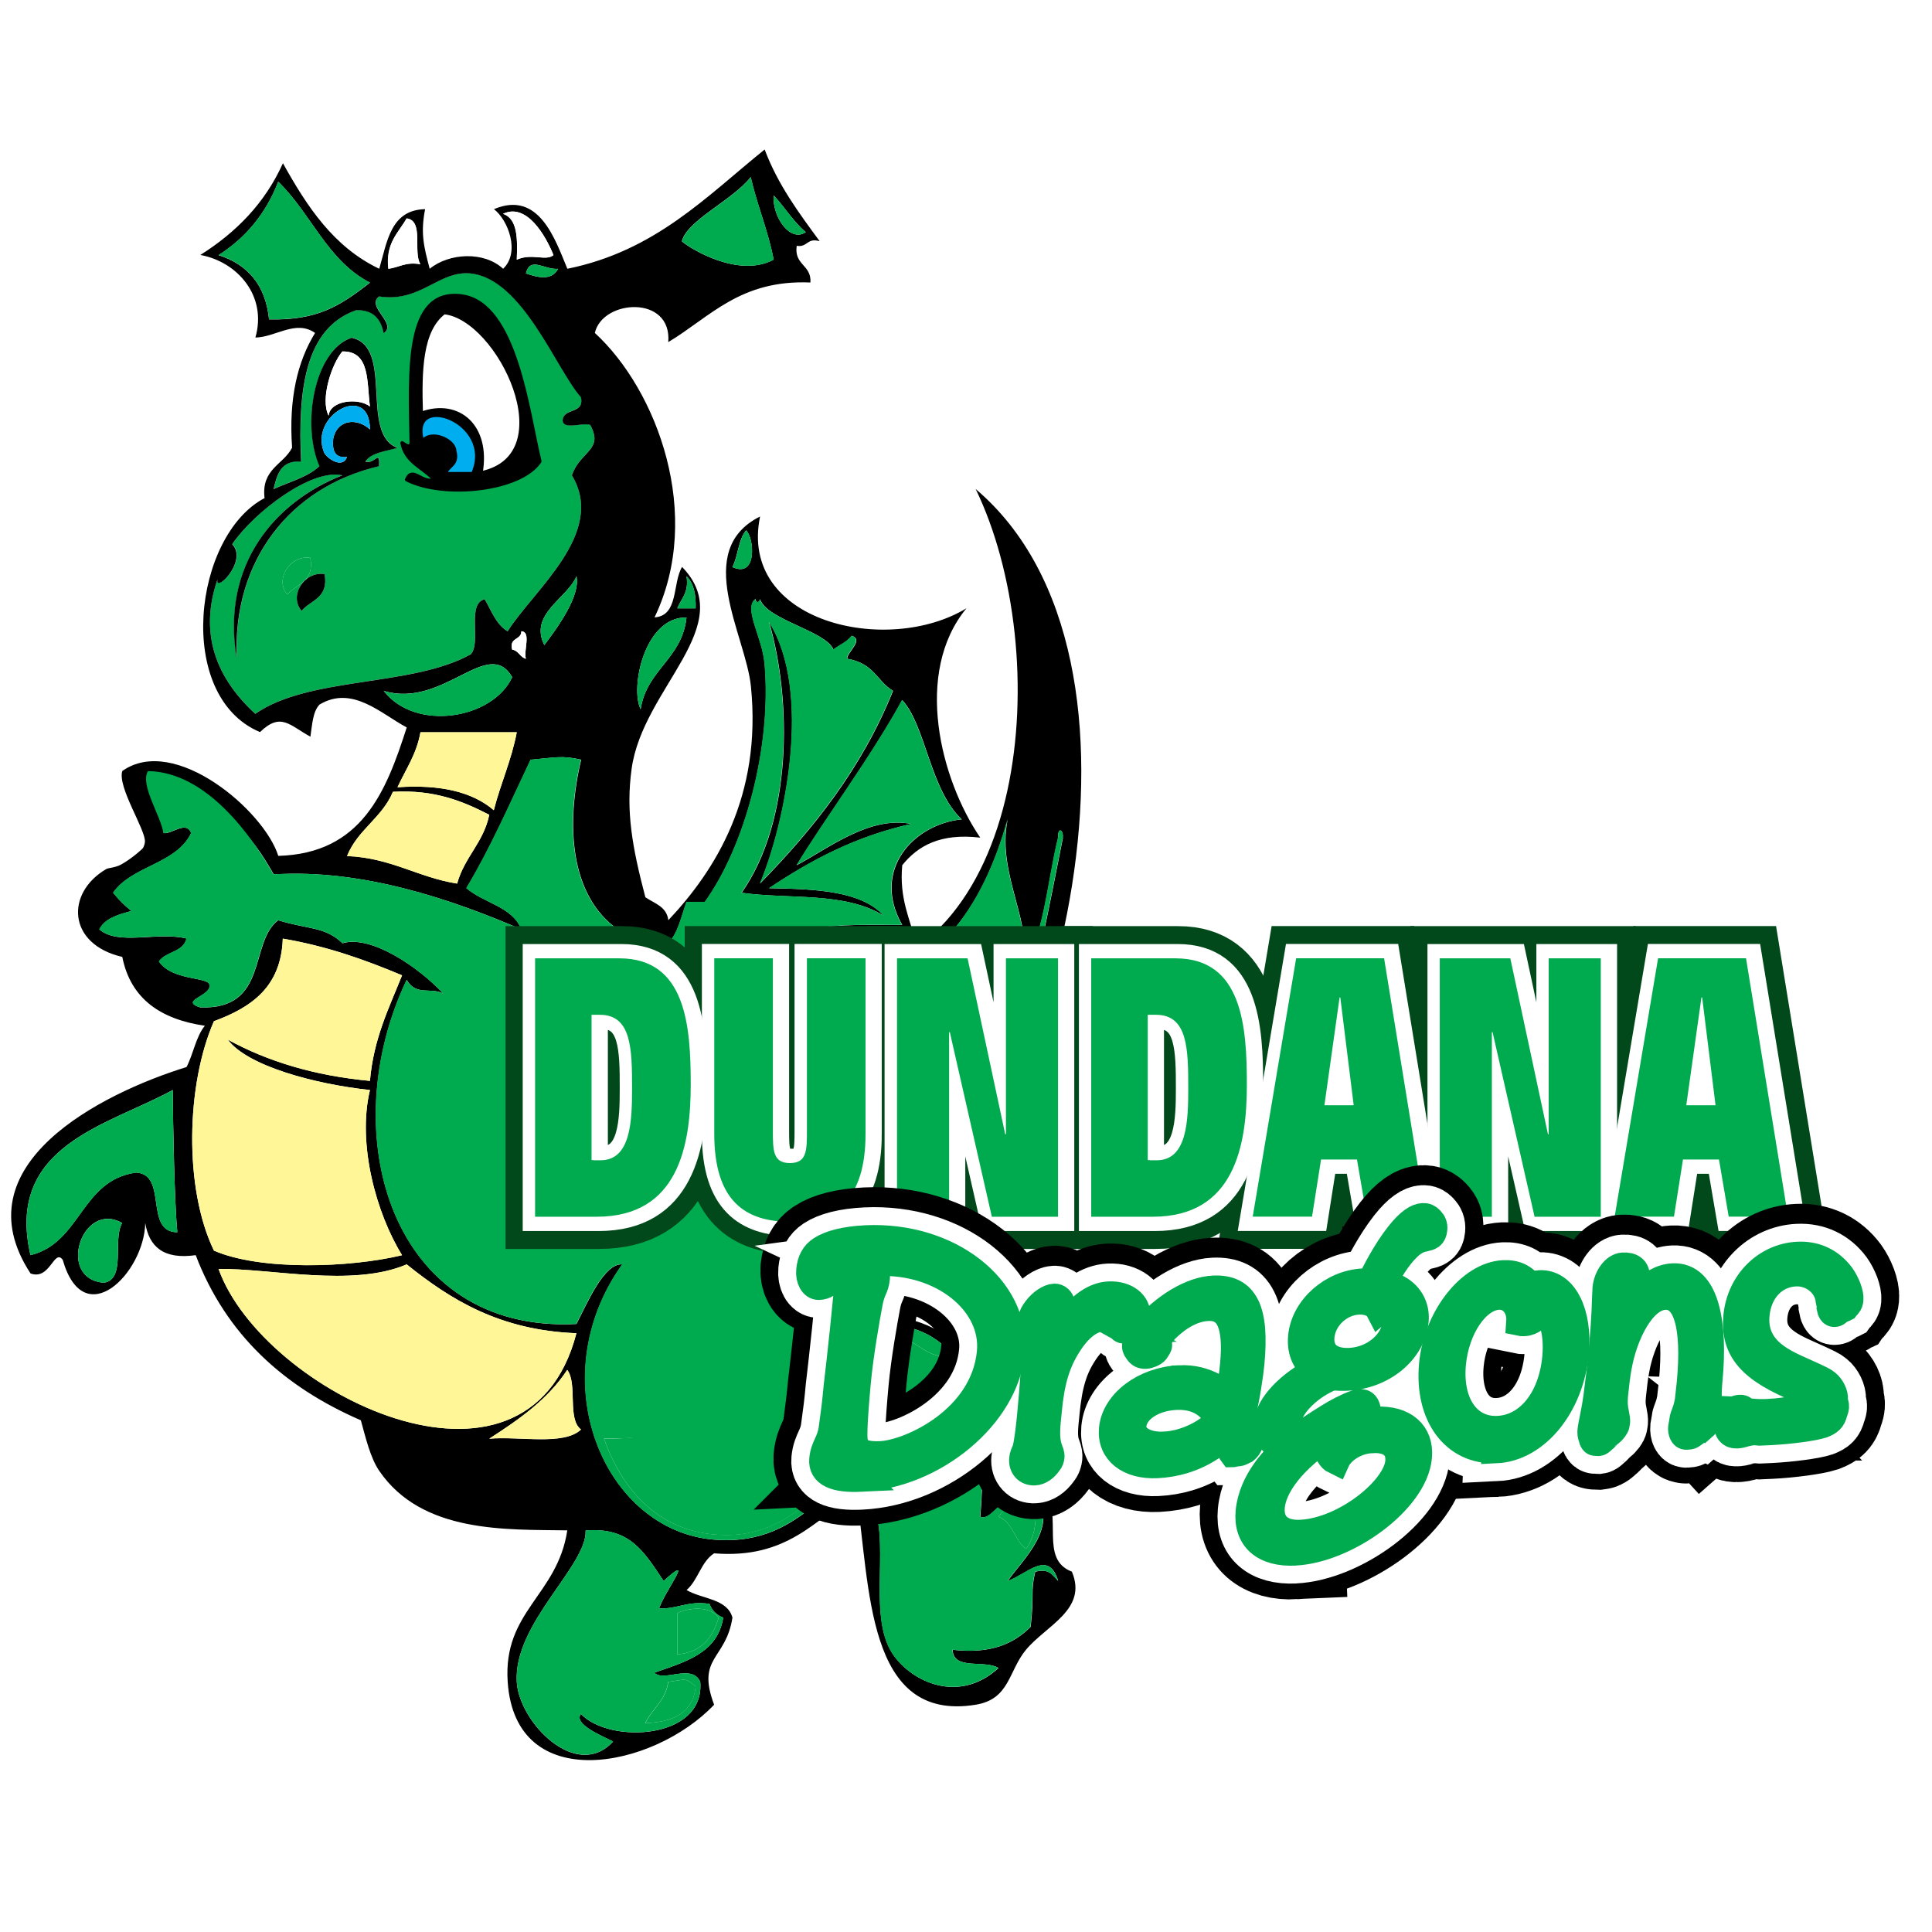
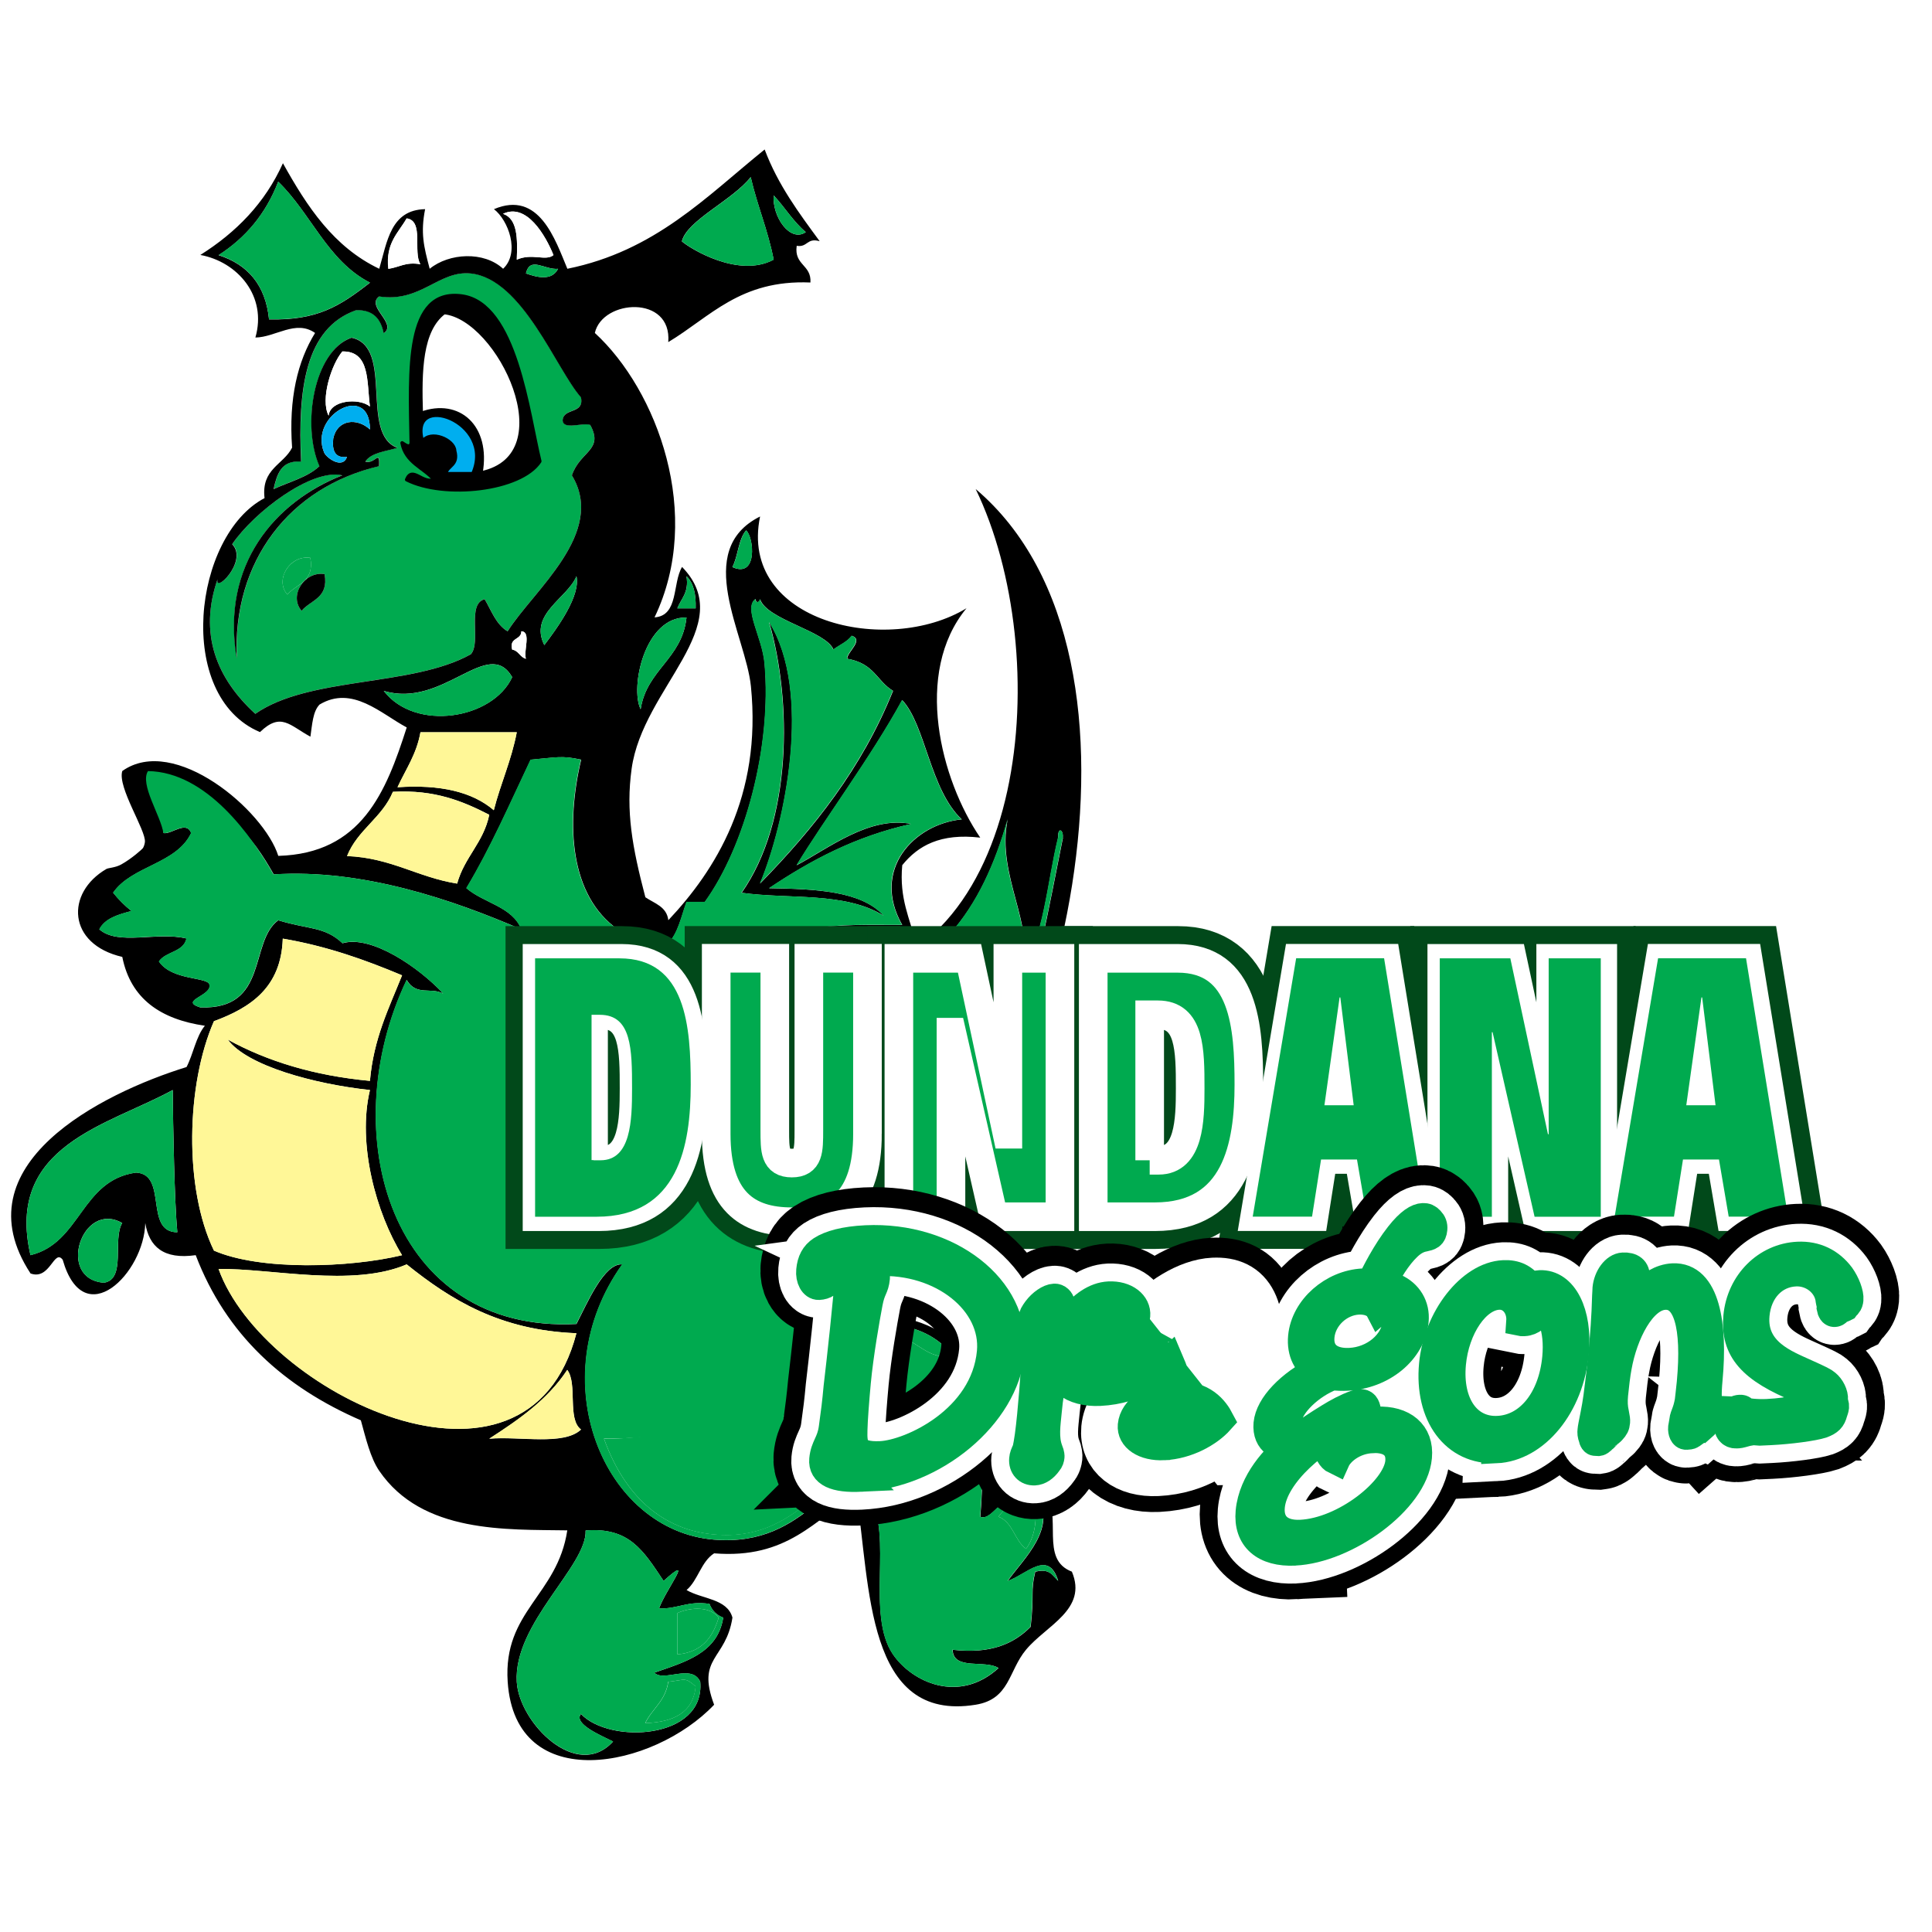
<svg xmlns="http://www.w3.org/2000/svg" id="Layer_1" data-name="Layer 1" viewBox="0 0 270 270">
  <defs>
    <style>
      .cls-1 {
        filter: url(#drop-shadow-1);
      }

      .cls-2 {
        fill: #fff797;
      }

      .cls-3 {
        stroke: #01491a;
      }

      .cls-3, .cls-4, .cls-5, .cls-6, .cls-7 {
        fill: #00aa4f;
      }

      .cls-3, .cls-6 {
        stroke-width: 9px;
      }

      .cls-8 {
        fill: #00aeef;
      }

      .cls-9 {
        fill: #fff;
      }

      .cls-10 {
        stroke-linecap: round;
        stroke-linejoin: round;
        stroke-width: .5px;
      }

      .cls-10, .cls-11 {
        fill: none;
        stroke: #000;
      }

      .cls-5, .cls-6 {
        stroke: #fff;
      }

      .cls-5, .cls-7 {
        stroke-width: 4px;
      }

      .cls-7 {
        stroke: #00aa4f;
      }

      .cls-11 {
        stroke-width: 14px;
      }
    </style>
    <filter id="drop-shadow-1" x="102" y="159" width="167" height="68" filterUnits="userSpaceOnUse">
      <feOffset dx="-3" dy="-3" />
      <feGaussianBlur result="blur" stdDeviation="1" />
      <feFlood flood-color="#1a171b" flood-opacity=".42" />
      <feComposite in2="blur" operator="in" />
      <feComposite in="SourceGraphic" />
    </filter>
  </defs>
  <g>
    <g>
      <path class="cls-4" d="M82.48,59.37c1.94,3.55-1.42,3.66-2.56,7.05,4.87,8.03-5.33,16.03-8.98,21.8-1.61-.95-2.25-2.88-3.21-4.49-2.54.67-.45,5.97-1.92,7.69-8.22,4.6-22.58,3.06-30.13,8.33-5.32-4.88-8.03-11.12-5.2-19.03-.79,2.58,4.33-2.26,1.99-4.69,3.05-4.48,11.11-10.62,15.39-9.62-9.37,3.69-17.02,12.45-14.75,25.65-.65-13.78,7.52-24.03,19.88-26.93.12-2.46-.53-.23-1.92-.64.85-1.28,2.85-1.42,4.49-1.92-5.31-1.96-.43-14.1-6.41-15.39-5.32,1.84-6.98,12.33-4.49,17.95-1.65,1.56-4.23,2.18-6.41,3.21.48-2.08,1.06-4.07,3.85-3.85-.48-10.1.58-18.66,7.69-21.16,2.42-.07,3.45,1.26,3.85,3.21,1.97-1.34-2.55-3.72-.64-5.13,5.84.89,8.36-3.68,12.82-3.21,7.24.77,11.95,13.44,15.39,17.31.48,2.4-2.45,1.4-2.56,3.21.08,1.42,2.72.28,3.85.64ZM75.43,64.47c-1.65-6.68-3.31-22.06-10.9-23.08-7.89-1.07-7.23,10.32-7.05,20.52-.13.77-.71.39-1.28,0,.49,2.72,2.99,3.42,4.49,5.13-1.64.69-3.05-1.95-3.85,0,5.24,2.64,15.96,1.48,18.59-2.56ZM42.15,85.36c1.26-1.52,3.81-1.74,3.21-5.13-2.82-.45-5.04,3.05-3.21,5.13ZM40.16,83.09c1.26-1.52,3.81-1.74,3.21-5.13-2.82-.45-5.04,3.05-3.21,5.13Z" />
      <path d="M45.36,80.23c.61,3.38-1.95,3.61-3.21,5.13-1.83-2.08.38-5.57,3.21-5.13Z" />
      <path d="M30.48,80.73c-2.83,7.91-.12,14.15,5.2,19.03,7.55-5.27,21.91-3.73,30.13-8.33,1.48-1.73-.62-7.03,1.92-7.69.95,1.61,1.59,3.53,3.21,4.49,3.64-5.77,13.85-13.77,8.98-21.8,1.14-3.39,4.51-3.5,2.56-7.05-1.13-.36-3.77.77-3.85-.64.12-1.81,3.05-.8,2.56-3.21-3.44-3.87-8.15-16.54-15.39-17.31-4.46-.47-6.98,4.1-12.82,3.21-1.91,1.41,2.61,3.79.64,5.13-.4-1.95-1.42-3.28-3.85-3.21-7.11,2.5-8.17,11.06-7.69,21.16-2.79-.22-3.37,1.76-3.85,3.85,2.18-1.02,4.76-1.65,6.41-3.21-2.49-5.62-.84-16.11,4.49-17.95,5.98,1.28,1.1,13.43,6.41,15.39-1.64.5-3.63.64-4.49,1.92,1.4.41,2.04-1.82,1.92.64-12.36,2.89-20.53,13.14-19.88,26.93-2.27-13.2,5.38-21.96,14.75-25.65-4.27-1.01-12.34,5.14-15.39,9.62,2.33,2.43-2.79,7.28-1.99,4.69ZM149.8,219.65c2.22,5.28-3.57,7.49-6.41,10.9-2.47,2.96-2.25,6.92-7.05,7.69-15.35,2.48-14.68-16.5-16.67-29.49-5.77,3.63-9.64,9.16-19.87,8.33-1.83,1.17-2.24,3.75-3.85,5.13,2.14,1.28,5.67,1.17,6.41,3.85-.91,5.93-5.08,5.48-2.56,12.18-8.45,8.9-27.79,12.81-28.85-3.21-.66-9.89,6.95-12.05,8.33-21.16-8.49-.14-20.28.47-26.29-8.33-1.23-1.8-1.88-4.59-2.56-7.05-10.73-4.66-18.83-11.94-23.08-23.08-4.49.64-6.51-1.18-7.05-4.49-.15,6.99-8.57,15.49-11.54,5.13-1.22-1.59-1.75,2.91-4.49,1.92-9.98-15.19,9.91-25.17,21.8-28.85.95-1.83,1.31-4.25,2.56-5.77-6.15-.9-10.37-3.74-11.54-9.62-7.69-1.78-7.95-8.96-2.22-12.29.27-.16,1.25-.17,2.07-.63,1.47-.81,2.99-2.19,3.04-2.29.15-.28.24-.56.27-.85.17-1.63-3.87-7.66-3.16-9.92,7.28-5.18,19.83,5.54,21.8,11.86,11.64-.33,15.05-8.89,17.95-17.95-3.59-1.91-7.6-5.94-12.18-3.2-.95.97-1.03,2.81-1.28,4.49-2.92-1.58-4.11-3.47-7.05-.64-11.95-5.04-9.3-27.48.64-32.7-.48-4.11,2.63-4.64,3.85-7.05-.49-6.9.77-12.06,3.21-16.03-2.69-1.9-5.54.61-8.34.64,1.67-5.78-2.48-10.58-7.69-11.54,4.98-3.14,9.02-7.22,11.54-12.82,3.36,6.05,7.09,11.72,13.46,14.75,1.11-3.8,1.6-8.23,6.41-8.33-.65,3.32-.2,5.18.64,8.33,2.72-2.21,7.58-2.48,10.26,0,2.41-2.28.72-6.8-1.28-8.33,6.32-2.68,8.56,4.27,10.26,8.33,12.26-2.48,19.41-10.08,27.57-16.67,1.87,4.97,4.8,8.88,7.69,12.82-1.81-.53-1.66.9-3.21.64-.39,2.74,2.08,2.62,1.92,5.13-9.82-.42-14,4.81-19.87,8.33.54-6.63-9.2-5.99-10.26-1.28,8.7,7.98,15.23,25.42,8.34,39.75,3.4-.23,2.48-4.78,3.85-7.05,7.99,8.24-5.49,16.85-7.05,28.21-.82,5.92.07,10.9,1.92,17.95,1.26.87,2.98,1.29,3.21,3.21,6.53-6.92,13.1-17.27,11.54-32.7-.72-7.13-8.2-18.98,1.28-23.72-3.05,14.83,17.85,19.53,28.85,12.82-7.45,9.04-3.61,23.97,1.92,32.06-5.57-.65-8.7,1.13-10.9,3.85-.44,4.72,1.09,7.46,1.92,10.9-5.63-1.75-15.22-2.13-19.23,1.28,1.79,1.63,5.04,1.8,6.41,3.85,28.89-1.83,32.27-45.7,21.16-68.6,28.02,23.75,11.34,88.29-10.26,106.43.27,4.11-1.64,6.06-2.56,8.98,12.3,1.17,16.62,10.3,15.39,25,2.25-.31,4.18-.95,7.05-.64,2.63,3.87-.77,9.79,3.85,11.54ZM148.52,117.07c.14-1.09-.72-1.59-.64,0-1.55,6.36-1.96,13.86-5.13,18.59,2.08-6.14-3.57-13.31-1.92-21.16-3.53,12.5-10.01,22.05-23.72,24.36,1.98,2.31,5.16,6.8,3.21,10.9-1.47-8-5.96-16.63-14.11-14.1,2.39,2.32,6.91,5.9,5.13,10.26-1.7-3.43-2.34-7.92-6.41-8.98-.55,1.58.16,4.43-1.92,4.49.98-5.25-3.04-5.51-4.49-8.33,3.22-.22,3.14,2.84,5.77,3.21,3.03-7.84,13.39-7.01,21.8-7.05-4.37-7.68,1.63-14.09,8.33-14.75-4.44-4.11-5.07-13.22-8.33-16.67-4.3,7.88-10.96,16.81-14.75,23.08,4.48-2.37,10.17-6.92,16.03-5.77-7.87,1.75-14.11,5.12-19.88,8.98,6.52.11,12.89.37,16.03,3.85-5.42-3.38-13.21-2.27-19.87-3.21,7.07-10.05,7.04-26.75,3.85-37.83,6.09,9.73,2.22,28.18-1.28,36.54,7.5-7.68,14.24-16.11,18.59-26.93-2.35-1.43-2.57-3.81-6.41-4.49,0-.96,2.38-2.62.64-3.21-.63.86-1.71,1.28-2.56,1.92-1.1-2.62-9.34-4.15-10.26-7.05,0,.36-.52.73-.64,0-1.7,1.31.95,5.31,1.28,8.98,1.05,11.71-2.79,25.65-8.34,33.34h-2.56c-.75,2.03-1.18,4.38-2.56,5.77-.64-2.35-4.9-1.09-7.05-1.92-6.73-4.75-7.28-14.66-5.13-23.72-2.72-.61-3.42-.31-7.05,0-2.88,6.09-5.61,12.34-8.98,17.95,2.4,2.09,6.42,2.56,7.69,5.77-9.59-4.14-22.22-8.49-34.62-7.69-3.03-5.31-6.53-10.14-14.75-10.26-1.18,1.85-1.04,2-.64,4.49,1.12.18,3.2-1.81,3.85,0-2.07,4.35-8.28,4.54-10.9,8.33.76.95,1.61,1.81,2.56,2.56-1.86.49-3.69,1.01-4.49,2.56,2.65,2.32,8.06.28,12.18,1.28-.42,1.93-2.91,1.79-3.85,3.21,1.81,2.68,6.75,2.14,7.05,3.21.45,1.59-4.34,2.24-1.28,3.21,9.63.34,6.78-9.14,10.9-12.18,4.18,1.3,6.47.84,8.98,3.21,4.03-1.19,10.67,3.37,14.1,7.05-1.73-.96-3.79.38-5.13-1.92-10.26,21.54-2.16,49.41,23.72,48.08,1.54-2.96,3.87-8.51,6.41-8.33-11.43,16-2.62,37.2,12.82,38.47,13.45,1.09,15.94-10.76,24.36-9.62-.4,1.74-2.68,1.59-2.56,3.85,3.2,5.18-.58,16.25,3.21,21.8,2.63,3.85,9.18,6.98,14.75,1.92-1.78-1.21-6.36.37-6.41-2.56,5.33.62,8.56-.85,10.9-3.21.53-4.78-.04-4.83.64-7.69,2.05-.54,2.43.56,3.21,1.28-1.37-4.49-4.43-.89-7.05,0,2.15-3.06,7.23-7.56,3.85-12.18-4.35-1.13-5.83,3.98-7.69,3.21,1.05-12.82-.29-27.02-14.1-26.93-3.01,5.33-6.78,9.89-12.18,12.82,9.99-8.1,16.19-22.21,14.11-40.39.96,3.53,1.45,7.52,2.56,10.9,13.78-10.37,17.13-31.17,21.16-51.29ZM127.36,172.21c.73-1.41,2.15-2.13,2.56-3.85-1.73.03-4.31,2.48-2.56,3.85ZM108.12,27.31c-.21,3.01,2.32,6.63,4.49,5.13-1.75-1.46-2.93-3.48-4.49-5.13ZM108.12,36.29c-.79-4.12-2.29-7.54-3.21-11.54-2.54,3.24-8.91,6.04-9.62,8.98,1.2,1.04,7.93,5.18,12.82,2.56ZM102.35,79.25c3.58,1.62,3.01-4.2,1.92-5.13-1.1,1.26-1.11,3.59-1.92,5.13ZM101.07,226.07c-.93-.36-1.57-1-1.92-1.92-3.04-.47-4.41.72-7.05.64.98-2.72,5.11-7.89.64-3.85-2.88-4.33-4.83-7.52-10.9-7.05.22,4.93-10.1,12.97-9.62,21.16.33,5.71,8.38,13.91,13.46,8.33-1.58-.79-5.61-2.47-4.49-3.85,4.01,4.24,17.37,3.58,16.67-4.49-1.16-2.6-5.12.09-6.41-1.28,4.27-1.5,8.84-2.7,9.62-7.69ZM97.22,85.02c.06-1.99-.29-3.55-1.28-4.49.37,2.3-.75,3.1-1.28,4.49h2.56ZM95.94,86.3c-5.86-.13-7.91,9.8-6.41,12.82.85-5.56,5.8-7.03,6.41-12.82ZM76.07,90.15c1.85-2.44,5.08-6.88,4.49-9.62-1.23,3.05-6.68,5.28-4.49,9.62ZM81.2,199.78c-1.96-1.47-.45-6.38-1.92-8.33-2.71,4.13-6.74,6.94-10.9,9.62,4.33-.37,10.39.99,12.82-1.28ZM77.99,37.57c-1.91.17-3.9-1.8-4.49.64,1.64.59,3.63,1.04,4.49-.64ZM72.22,36.29c2.15-.96,4.04.26,5.13-.64-1.11-2.75-3.76-7.34-7.05-5.77,2.07.71,2.03,3.53,1.92,6.41ZM73.5,92.07c-.37-1.13.77-3.77-.64-3.85,0,1.27-1.75.82-1.28,2.56.92.15,1.08,1.06,1.92,1.28ZM72.22,102.33h-13.46c-.54,3.09-2.07,5.2-3.21,7.69,5.97-.42,10.47.64,13.46,3.21.95-3.75,2.46-6.95,3.21-10.9ZM71.58,94.63c-3.37-5.8-9.64,4.46-17.95,1.92,4.39,5.73,15.23,3.98,17.95-1.92ZM80.56,186.32c-10.7-.41-17.56-4.67-23.72-9.62-7.58,3.25-19.1.53-26.29.64,6.15,17.2,43.12,35.52,50.01,8.98ZM63.89,123.48c1.01-3.7,3.69-5.72,4.49-9.62-3.68-1.88-7.59-3.53-13.46-3.21-1.5,3.62-4.95,5.31-6.41,8.98,6.16.25,9.86,2.97,15.39,3.85ZM58.76,36.93c-1.08-1.7.53-6.08-1.92-6.41-1.17,2.04-2.97,3.44-2.56,7.05,1.51-.2,2.4-1.01,4.49-.64ZM51.7,151.05c.51-5.9,2.65-10.17,4.49-14.75-5.12-2.15-10.46-4.07-16.67-5.13-.23,6.82-4.47,9.64-9.62,11.54-3.87,8.81-4.23,23.32,0,32.06,6.46,2.82,18.98,2.41,26.29.64-3.61-5.84-6.29-15.55-4.49-23.08-7.72-.83-17.15-3.37-19.87-7.05,5.52,3.03,12.06,5.04,19.87,5.77ZM51.7,60.01c0-6.67-8.57-2.04-6.41,3.21.24.7,2.56,2.44,3.2.64-1.69.2-2.1-.89-1.92-2.56.55-2.69,3.33-2.95,5.13-1.28ZM45.93,58.09c.17-2.14,4.19-2.55,5.77-1.28-.45-3.39.06-7.76-3.85-7.69-1.5,1.73-3.13,6.68-1.92,8.98ZM51.7,39.5c-5.94-3.04-8.25-9.71-12.82-14.1-1.72,4.48-4.56,7.84-8.33,10.26,4.03,1.3,6.56,4.12,7.05,8.98,6.71.14,9.82-1.79,14.1-5.13ZM24.78,172.21c-.4-4.25-.6-14.91-.64-19.88-8.99,4.94-23.44,7.7-19.88,23.08,7.05-1.71,7.04-10.48,14.75-11.54,4.49.21,1.09,8.32,5.77,8.34ZM14.52,179.26c3.16-.47,1.17-6.1,2.56-8.34-5.64-3.22-9.24,7.84-2.56,8.34Z" />
      <path class="cls-4" d="M147.88,117.07c-.08-1.59.78-1.09.64,0-4.03,20.12-7.37,40.93-21.16,51.29-1.11-3.37-1.6-7.37-2.56-10.9,2.08,18.18-4.11,32.29-14.11,40.39,5.4-2.93,9.17-7.5,12.18-12.82,13.82-.1,15.16,14.1,14.1,26.93,1.86.77,3.34-4.34,7.69-3.21,3.38,4.62-1.7,9.12-3.85,12.18,2.62-.89,5.68-4.49,7.05,0-.78-.72-1.16-1.82-3.21-1.28-.68,2.87-.11,2.91-.64,7.69-2.34,2.36-5.57,3.83-10.9,3.21.05,2.94,4.63,1.35,6.41,2.56-5.57,5.06-12.12,1.92-14.75-1.92-3.78-5.55,0-16.62-3.21-21.8-.12-2.25,2.16-2.11,2.56-3.85-8.42-1.14-10.91,10.71-24.36,9.62-15.44-1.26-24.26-22.47-12.82-38.47-2.54-.18-4.87,5.38-6.41,8.33-25.89,1.33-33.98-26.54-23.72-48.08,1.34,2.31,3.4.96,5.13,1.92-3.44-3.68-10.07-8.25-14.1-7.05-2.5-2.37-4.8-1.91-8.98-3.21-4.12,3.05-1.27,12.52-10.9,12.18-3.05-.96,1.74-1.62,1.28-3.21-.3-1.07-5.24-.52-7.05-3.21.94-1.42,3.43-1.27,3.85-3.21-4.12-1.01-9.54,1.04-12.18-1.28.8-1.55,2.63-2.07,4.49-2.56-.95-.76-1.81-1.61-2.56-2.56,2.62-3.79,8.83-3.99,10.9-8.33-.65-1.81-2.72.18-3.85,0-.4-2.48-3.33-6.8-2.16-8.66,8.22.12,14.52,9.12,17.54,14.43,12.4-.8,25.03,3.55,34.62,7.69-1.27-3.21-5.3-3.68-7.69-5.77,3.37-5.61,6.09-11.86,8.98-17.95,3.63-.31,4.33-.61,7.05,0-2.15,9.06-1.6,18.98,5.13,23.72,2.15.84,6.41-.43,7.05,1.92,1.39-1.39,1.82-3.74,2.56-5.77h2.56c5.55-7.69,9.39-21.63,8.34-33.34-.33-3.67-2.98-7.67-1.28-8.98.12.73.64.36.64,0,.92,2.9,9.16,4.43,10.26,7.05.85-.64,1.93-1.06,2.56-1.92,1.74.59-.65,2.24-.64,3.21,3.85.68,4.06,3.05,6.41,4.49-4.36,10.82-11.1,19.25-18.59,26.93,3.5-8.36,7.37-26.81,1.28-36.54,3.2,11.08,3.22,27.77-3.85,37.83,6.66.93,14.45-.17,19.87,3.21-3.14-3.48-9.51-3.74-16.03-3.85,5.76-3.86,12-7.23,19.88-8.98-5.86-1.15-11.55,3.4-16.03,5.77,3.78-6.27,10.45-15.2,14.75-23.08,3.27,3.45,3.89,12.56,8.33,16.67-6.71.66-12.71,7.06-8.33,14.75-8.41.04-18.77-.79-21.8,7.05-2.63-.37-2.56-3.43-5.77-3.21,1.45,2.82,5.47,3.08,4.49,8.33,2.08-.05,1.37-2.9,1.92-4.49,4.07,1.06,4.71,5.55,6.41,8.98,1.78-4.36-2.74-7.93-5.13-10.26,8.15-2.52,12.64,6.11,14.11,14.1,1.95-4.1-1.23-8.59-3.21-10.9,13.71-2.31,20.2-11.86,23.72-24.36-1.65,7.84,4.01,15.02,1.92,21.16,3.17-4.74,3.58-12.23,5.13-18.59ZM143.39,216.45c1.1-1.46,1.55-3.58,1.28-6.41-1.98-.91-3.97.28-5.13,1.92,2.02.76,2.24,3.33,3.85,4.49ZM135.69,208.11c2.85-7.9-1.88-14.81-3.21-18.59-3.37.36-4.58-2.95-8.98-3.21-3.26,4.54-8.93,13.14-14.1,11.54.39-1.66,4.07-4.62,1.28-3.85,1.41.43-1.21,2.13-1.92,2.56-.34-.93,2.5-1.57.64-1.92-5.41,4.66-16.99,6.47-25,6.41,3.21,8.92,9.27,13.53,17.31,13.46,11.31-.09,14.49-11.47,23.08-10.26.74.95.74,1.61,0,2.56,4.47-.41,7.8.32,10.9,1.28Z" />
      <path class="cls-4" d="M144.67,210.04c.27,2.83-.18,4.95-1.28,6.41-1.61-1.16-1.83-3.73-3.85-4.49,1.16-1.65,3.14-2.83,5.13-1.92Z" />
      <path class="cls-4" d="M132.49,189.52c1.33,3.78,6.06,10.69,3.21,18.59-3.1-.96-6.43-1.69-10.9-1.28.74-.95.74-1.61,0-2.56-8.59-1.21-11.77,10.17-23.08,10.26-8.04.06-14.1-4.54-17.31-13.46,8.01.06,18.05-2.52,23.46-7.18,8.64-6.46,2.9,2.95,1.54,3.97,5.17,1.6,10.85-7,14.1-11.54,4.4.26,5.6,3.56,8.98,3.21Z" />
      <path class="cls-2" d="M129.92,168.36c-.42,1.72-1.83,2.44-2.56,3.85-1.75-1.37.84-3.82,2.56-3.85Z" />
      <path class="cls-4" d="M112.61,32.44c-2.16,1.5-4.7-2.12-4.49-5.13,1.56,1.65,2.74,3.67,4.49,5.13Z" />
      <path class="cls-4" d="M104.92,24.75c.92,4,2.41,7.42,3.21,11.54-4.89,2.62-11.62-1.52-12.82-2.56.7-2.94,7.08-5.73,9.62-8.98Z" />
      <path class="cls-4" d="M104.28,74.12c1.09.93,1.66,6.75-1.92,5.13.81-1.54.83-3.87,1.92-5.13Z" />
      <path class="cls-4" d="M99.15,224.14c.36.93,1,1.57,1.92,1.92-.77,4.99-5.34,6.2-9.62,7.69,1.29,1.37,5.25-1.32,6.41,1.28.7,8.07-12.66,8.73-16.67,4.49-1.12,1.38,2.9,3.05,4.49,3.85-5.08,5.57-13.13-2.63-13.46-8.33-.48-8.18,9.84-16.22,9.62-21.16,6.07-.47,8.01,2.73,10.9,7.05,4.47-4.04.34,1.13-.64,3.85,2.64.08,4.02-1.11,7.05-.64ZM94.66,231.2c3.36-.28,4.95-2.32,5.77-5.13-1.12-1.57-3.86-1.51-5.77-.64v5.77ZM97.22,235.68c-1.57-1.34-1.36-.92-3.85-.64-.35,2.65-2.24,3.75-3.21,5.77,3.92-.14,6.7-1.42,7.05-5.13Z" />
      <path class="cls-4" d="M100.43,226.07c-.82,2.81-2.41,4.85-5.77,5.13v-5.77c1.91-.87,4.65-.93,5.77.64Z" />
      <path class="cls-4" d="M95.94,80.53c.99.93,1.34,2.5,1.28,4.49h-2.56c.53-1.39,1.66-2.19,1.28-4.49Z" />
      <path class="cls-4" d="M89.53,99.12c-1.5-3.02.55-12.95,6.41-12.82-.62,5.8-5.56,7.27-6.41,12.82Z" />
      <path class="cls-4" d="M93.38,235.04c2.48-.28,2.28-.7,3.85.64-.36,3.7-3.13,4.99-7.05,5.13.97-2.02,2.86-3.13,3.21-5.77Z" />
      <path class="cls-4" d="M80.56,80.53c.59,2.73-2.64,7.18-4.49,9.62-2.19-4.34,3.26-6.56,4.49-9.62Z" />
      <path class="cls-2" d="M79.27,191.44c1.47,1.95-.04,6.87,1.92,8.33-2.43,2.27-8.49.91-12.82,1.28,4.16-2.68,8.19-5.49,10.9-9.62Z" />
      <path class="cls-4" d="M73.5,38.21c.59-2.44,2.57-.47,4.49-.64-.85,1.68-2.85,1.23-4.49.64Z" />
      <path class="cls-9" d="M77.35,35.65c-1.09.9-2.98-.32-5.13.64.11-2.89.14-5.7-1.92-6.41,3.29-1.57,5.94,3.02,7.05,5.77Z" />
      <path class="cls-9" d="M72.86,88.22c1.42.08.28,2.72.64,3.85-.85-.22-1.01-1.13-1.92-1.28-.46-1.75,1.27-1.29,1.28-2.56Z" />
      <path d="M64.54,41.39c7.59,1.02,9.25,16.4,10.9,23.08-2.64,4.04-13.36,5.21-18.59,2.56.79-1.95,2.21.69,3.85,0-1.5-1.71-4-2.41-4.49-5.13.57.39,1.15.77,1.28,0-.18-10.2-.84-21.58,7.05-20.52ZM67.2,66.1c11.81-2.44,2.56-21.66-5.13-22.44-3.29,2.48-3.39,8.15-3.21,14.11,5.22-1.9,9.48,1.8,8.33,8.33ZM66.1,66.21c3.27-7.37-9.16-11.69-7.05-4.49,1.11-1.69,4.45-.23,4.49,1.28.55,2.05-1.01,1.99-1.28,3.21h3.85Z" />
      <path class="cls-2" d="M58.76,102.33h13.46c-.75,3.95-2.25,7.15-3.21,10.9-2.99-2.56-7.49-3.62-13.46-3.21,1.14-2.49,2.66-4.6,3.21-7.69Z" />
      <path class="cls-4" d="M53.63,96.56c8.31,2.54,14.59-7.72,17.95-1.92-2.72,5.9-13.56,7.65-17.95,1.92Z" />
      <path class="cls-9" d="M62.07,43.66c7.68.78,16.94,20,5.13,22.44,1.15-6.53-3.12-10.22-8.33-8.33-.19-5.97-.08-11.63,3.21-14.11Z" />
      <path class="cls-2" d="M56.83,176.7c6.16,4.95,13.02,9.21,23.72,9.62-6.88,26.54-43.86,8.22-50.01-8.98,7.19-.12,18.71,2.61,26.29-.64Z" />
      <path class="cls-2" d="M68.37,113.87c-.8,3.9-3.48,5.92-4.49,9.62-5.53-.88-9.23-3.6-15.39-3.85,1.46-3.67,4.91-5.35,6.41-8.98,5.88-.32,9.79,1.33,13.46,3.21Z" />
      <path class="cls-8" d="M59.05,61.72c-2.11-7.2,10.32-2.88,7.05,4.49h-3.85c.28-1.22,1.83-1.16,1.28-3.21-.04-1.51-3.37-2.97-4.49-1.28Z" />
      <path class="cls-9" d="M56.83,30.52c2.45.33.85,4.71,1.92,6.41-2.08-.37-2.98.44-4.49.64-.41-3.61,1.4-5.01,2.56-7.05Z" />
      <path class="cls-2" d="M56.19,136.31c-1.83,4.58-3.98,8.84-4.49,14.75-7.82-.73-14.35-2.74-19.87-5.77,2.72,3.69,12.15,6.22,19.87,7.05-1.8,7.53.88,17.24,4.49,23.08-7.31,1.77-19.83,2.18-26.29-.64-4.23-8.73-3.87-23.25,0-32.06,5.15-1.91,9.39-4.72,9.62-11.54,6.21,1.06,11.55,2.98,16.67,5.13Z" />
      <path class="cls-8" d="M45.29,63.22c-2.16-5.24,6.42-9.88,6.41-3.21-1.8-1.67-4.58-1.41-5.13,1.28-.18,1.67.23,2.76,1.92,2.56-.64,1.8-2.96.06-3.2-.64Z" />
      <path class="cls-9" d="M51.7,56.81c-1.58-1.26-5.6-.86-5.77,1.28-1.21-2.3.43-7.25,1.92-8.98,3.91-.06,3.39,4.3,3.85,7.69Z" />
      <path class="cls-4" d="M38.88,25.39c4.58,4.4,6.88,11.07,12.82,14.1-4.28,3.34-7.4,5.27-14.1,5.13-.49-4.85-3.02-7.68-7.05-8.98,3.77-2.42,6.62-5.78,8.33-10.26Z" />
      <path class="cls-4" d="M43.37,77.96c.61,3.38-1.95,3.61-3.21,5.13-1.83-2.08.38-5.57,3.21-5.13Z" />
      <path class="cls-4" d="M24.14,152.34c.04,4.97.24,15.63.64,19.88-4.68-.02-1.28-8.12-5.77-8.34-7.7,1.06-7.69,9.83-14.75,11.54-3.56-15.38,10.88-18.14,19.88-23.08Z" />
      <path class="cls-4" d="M17.08,170.93c-1.4,2.24.6,7.86-2.56,8.34-6.68-.5-3.07-11.56,2.56-8.34Z" />
    </g>
    <g>
      <path class="cls-10" d="M75.43,64.47c-2.64,4.04-13.36,5.21-18.59,2.56.79-1.95,2.21.69,3.85,0-1.5-1.71-4-2.41-4.49-5.13.57.39,1.15.77,1.28,0-.18-10.2-.84-21.58,7.05-20.52,7.59,1.02,9.25,16.4,10.9,23.08Z" />
      <path class="cls-10" d="M58.86,57.78c-.19-5.97-.08-11.63,3.21-14.11,7.68.78,16.94,20,5.13,22.44,1.15-6.53-3.12-10.22-8.33-8.33Z" />
      <path class="cls-10" d="M66.1,66.21h-3.85c.28-1.22,1.83-1.16,1.28-3.21-.04-1.51-3.37-2.97-4.49-1.28-2.11-7.2,10.32-2.88,7.05,4.49Z" />
    </g>
  </g>
  <g>
    <g>
      <path class="cls-3" d="M75.16,133.93h11.78c9.36,0,9.96,9.61,9.96,17.65,0,8.5-1.72,18.46-13.15,18.46h-8.6v-36.11ZM83.05,162.15h1.26c4.25,0,4.4-5.56,4.4-10.01,0-5.51-.05-10.32-4.5-10.32h-1.16v20.33Z" />
      <path class="cls-3" d="M121.33,158.45c0,9.36-4.3,12.29-10.57,12.29s-10.57-2.93-10.57-12.29v-24.53h8.19v24.02c0,2.83,0,4.6,2.38,4.6s2.38-1.77,2.38-4.6v-24.02h8.19v24.53Z" />
      <path class="cls-3" d="M125.73,133.93h9.86l5.26,24.58h.1v-24.58h7.28v36.11h-9.25l-5.87-25.79h-.1v25.79h-7.28v-36.11Z" />
      <path class="cls-3" d="M152.89,133.93h11.78c9.36,0,9.96,9.61,9.96,17.65,0,8.5-1.72,18.46-13.15,18.46h-8.6v-36.11ZM160.77,162.15h1.26c4.25,0,4.4-5.56,4.4-10.01,0-5.51-.05-10.32-4.5-10.32h-1.16v20.33Z" />
      <path class="cls-3" d="M190.01,162.04h-5.01l-1.26,7.99h-8.29l6.07-36.11h12.29l5.87,36.11h-8.29l-1.37-7.99ZM189.55,154.46l-1.87-15.07h-.1l-2.13,15.07h4.1Z" />
      <path class="cls-3" d="M201.59,133.93h9.86l5.26,24.58h.1v-24.58h7.28v36.11h-9.25l-5.87-25.79h-.1v25.79h-7.28v-36.11Z" />
      <path class="cls-3" d="M240.58,162.04h-5.01l-1.26,7.99h-8.29l6.07-36.11h12.29l5.87,36.11h-8.29l-1.36-7.99ZM240.12,154.46l-1.87-15.07h-.1l-2.12,15.07h4.1Z" />
    </g>
    <g>
      <path class="cls-5" d="M75.06,133.93h11.78c9.36,0,9.96,9.61,9.96,17.65,0,8.5-1.72,18.46-13.15,18.46h-8.6v-36.11ZM82.95,162.15h1.26c4.25,0,4.4-5.56,4.4-10.01,0-5.51-.05-10.32-4.5-10.32h-1.16v20.33Z" />
      <path class="cls-5" d="M121.23,158.45c0,9.36-4.3,12.29-10.57,12.29s-10.57-2.93-10.57-12.29v-24.53h8.19v24.02c0,2.83,0,4.6,2.38,4.6s2.38-1.77,2.38-4.6v-24.02h8.19v24.53Z" />
      <path class="cls-5" d="M125.63,133.93h9.86l5.26,24.58h.1v-24.58h7.28v36.11h-9.26l-5.87-25.79h-.1v25.79h-7.28v-36.11Z" />
      <path class="cls-5" d="M152.79,133.93h11.78c9.36,0,9.96,9.61,9.96,17.65,0,8.5-1.72,18.46-13.15,18.46h-8.6v-36.11ZM160.67,162.15h1.26c4.25,0,4.4-5.56,4.4-10.01,0-5.51-.05-10.32-4.5-10.32h-1.16v20.33Z" />
      <path class="cls-5" d="M189.9,162.04h-5.01l-1.26,7.99h-8.29l6.07-36.11h12.29l5.87,36.11h-8.29l-1.37-7.99ZM189.45,154.46l-1.87-15.07h-.1l-2.13,15.07h4.1Z" />
      <path class="cls-5" d="M201.49,133.93h9.86l5.26,24.58h.1v-24.58h7.28v36.11h-9.25l-5.87-25.79h-.1v25.79h-7.28v-36.11Z" />
      <path class="cls-5" d="M240.48,162.04h-5.01l-1.26,7.99h-8.29l6.07-36.11h12.29l5.87,36.11h-8.29l-1.36-7.99ZM240.02,154.46l-1.87-15.07h-.1l-2.12,15.07h4.1Z" />
    </g>
    <g>
      <path class="cls-4" d="M74.79,133.93h11.78c9.36,0,9.96,9.61,9.96,17.65,0,8.5-1.72,18.46-13.15,18.46h-8.6v-36.11ZM82.67,162.15h1.26c4.25,0,4.4-5.56,4.4-10.01,0-5.51-.05-10.32-4.5-10.32h-1.16v20.33Z" />
-       <path class="cls-4" d="M120.96,158.45c0,9.36-4.3,12.29-10.57,12.29s-10.57-2.93-10.57-12.29v-24.53h8.19v24.02c0,2.83,0,4.6,2.38,4.6s2.38-1.77,2.38-4.6v-24.02h8.19v24.53Z" />
-       <path class="cls-4" d="M125.36,133.93h9.86l5.26,24.58h.1v-24.58h7.28v36.11h-9.25l-5.87-25.79h-.1v25.79h-7.28v-36.11Z" />
-       <path class="cls-4" d="M152.51,133.93h11.78c9.36,0,9.96,9.61,9.96,17.65,0,8.5-1.72,18.46-13.15,18.46h-8.6v-36.11ZM160.4,162.15h1.26c4.25,0,4.4-5.56,4.4-10.01,0-5.51-.05-10.32-4.5-10.32h-1.16v20.33Z" />
      <path class="cls-4" d="M189.63,162.04h-5.01l-1.26,7.99h-8.29l6.07-36.11h12.29l5.87,36.11h-8.29l-1.37-7.99ZM189.18,154.46l-1.87-15.07h-.1l-2.12,15.07h4.1Z" />
      <path class="cls-4" d="M201.21,133.93h9.86l5.26,24.58h.1v-24.58h7.28v36.11h-9.25l-5.87-25.79h-.1v25.79h-7.28v-36.11Z" />
      <path class="cls-4" d="M240.21,162.04h-5.01l-1.26,7.99h-8.29l6.07-36.11h12.29l5.87,36.11h-8.29l-1.36-7.99ZM239.75,154.46l-1.87-15.07h-.1l-2.12,15.07h4.1Z" />
    </g>
  </g>
  <g class="cls-1">
    <g>
      <path class="cls-11" d="M124.03,175.94c-2.98.14-5.03.72-6.22,1.5-.93.62-1.4,1.51-1.53,2.82-.11,1.16.43,2.15,1.16,2.12.83-.04,1.4-.4,1.87-1.3.23-.4.4-.65.81-.86.51-.22,1.16-.49,1.7-.56-.38,5.14-1.26,13.05-1.72,16.93-.2,2.13-.38,3.54-.67,5.68-.3,2.14-1.16,2.57-1.33,4.41-.17,1.84,1.6,2.68,5.21,2.51,10.2-.48,20.11-8.77,20.92-17.5.83-8.87-8.69-16.3-20.21-15.75ZM126.08,206.12c-3.81.18-3.9-1.41-3.85-3.58.02-1.31.26-4.36.47-6.64.37-3.98,1.28-9.09,1.66-11.09.07-.38.14-.68.22-.94-3.08-.92-2.19-6.42,1.76-6.61,1.63-.08,2.57.81,2.87,1.97,7.36,1.07,12.87,6.38,12.31,12.45-.88,9.51-11.24,14.24-15.44,14.44Z" />
      <path class="cls-11" d="M160.19,188.48c-.29.01-.39-.03-.51-.31-.45-.94-1.37-1.43-2.54-1.38-1.76.08-3.49,1.42-5.03,3.91-1.54,2.44-2.32,5.13-2.7,9.2-.17,1.8-.5,3.79.17,5.5.24.57.21.86.21.86-.03.29-.1.54-.32.79-.56.8-1.23,1.22-1.87,1.25-.98.05-1.64-.65-1.55-1.67.05-.49.16-.68.4-1.23,0,0,.12-.2.38-2,.46-3.35.84-9.07.95-10.72.11-1.65.15-4.26-.09-4.73-.21-.38-.39-.56-.35-1,.03-.34.21-.64.6-1.19.67-.9,1.71-1.63,2.44-1.66.44-.02.8.35.86.73.04.05.17.81.15,1.01-.01.14-.13.39-.35.6-.91.91-1.1,3.96-1.28,6.43,1.18-3.77,4.33-8.89,8.23-9.08,2.34-.11,3.92,1.22,3.78,2.77-.09,1.02-.81,1.87-1.59,1.91Z" />
      <path class="cls-11" d="M167.84,195.5c3.81-.18,6.14,1.93,6.94,2.67.35-1.71.59-3.16.73-4.72.52-5.58-.59-8.28-3.71-8.13-2.15.1-4.21,1.36-5.87,2.98-.64.61-1.15,1.41-1.19,1.84-.01.15.12.33.09.58,0,0,0,.1-.4.7-.22.3-.93.57-1.32.59-.44.02-.76-.16-.93-.44-.17-.23-.4-.46-.36-.8.06-.63.35-1.13,1.12-2.08,2.93-3.33,6.59-5.57,9.67-5.72,4.3-.2,5.81,2.82,5.12,10.24-.13,1.41-.67,5.15-1.25,7.21.62,1.13,1.24,2.84,1.16,3.71-.02.24-.21.69-.48.94-.06.1-.16.15-.27.25-.31.16-.66.32-.86.33-.05,0-.15,0-.19-.04h-.24s-.1.02-.2.12c0,0-.05.05-.1.05,0,0-.04-.05-.08-.19,0,0-.02-.34-.08-.67-.18-.72-.46-1.28-.7-1.85-1.28,1.22-4.4,3.97-9.72,4.23-3.86.18-6.4-1.78-6.11-4.88.33-3.54,4.32-6.67,9.25-6.91ZM165.67,204.78c3.22-.15,6.25-1.84,7.82-3.6-.74-1.41-2.34-3.61-6.15-3.43-3.32.16-5.91,1.92-6.12,4.15-.16,1.7,1.66,3.01,4.45,2.88Z" />
      <path class="cls-11" d="M183.98,219.51c-4.25.2-6.63-1.86-6.29-5.55.39-4.17,3.63-7.66,5.77-9.25-1.45.41-3.5-.46-3.26-3.03.23-2.52,3.09-5.5,7.12-7.53-1.63-.74-2.49-2.49-2.29-4.62.37-3.98,4.28-7.35,8.48-7.55.49-.02.63-.03,1.11.04.61-1.33,2.15-4.35,3.97-6.66,1.49-1.91,2.57-2.49,3.3-2.52.39-.02.67.11.98.44.31.32.47.7.43,1.19-.08.92-.48.99-1.28,1.17-.74.13-1.51.51-2.31,1.27-1.44,1.37-2.76,3.51-3.62,5.43.23.09.37.18.37.18.15-.06.25-.06.45-.07.49-.02.63.02,1.05.24,1.87.83,2.92,2.57,2.73,4.6-.39,4.17-4.49,7.55-9.42,7.78-.78.04-1.12,0-2.09-.05-3.07,1.16-6.01,4-6.2,6.04-.12,1.31.53,2.1,1.85,2.04.15,0,.5-.12.69-.13,1.3-.93,3.06-2.03,4.14-2.66,1.08-.63,2.81-1.44,3.44-1.47.59-.03.8.3.93,1.02.14.57-.12,1.31-.35,1.66.69-.13,1.19-.2,1.77-.23,3.66-.17,6.01,1.74,5.7,5.04-.56,6.06-10.09,12.84-17.17,13.17ZM194.77,203.79c-2.64.12-4.54,1.76-5.09,2.99-.65-.31-1.11-1.15-1.04-1.93.03-.29.36-.74.89-1.2.75-.71,2.64-1.72,3.75-2.11,0,0-.27-.18-.93.04-5.17,1.79-11.36,7.15-11.78,11.66-.24,2.57,1.38,3.99,4.21,3.86,6.15-.29,13.45-6.09,13.82-10.07.19-2.09-1.14-3.37-3.83-3.25ZM196.61,184.54c-.04.39-.42.89-.79,1.2-.5-.94-1.67-1.37-2.99-1.31-2.69.13-5.08,2.36-5.33,5.03-.22,2.38,1.35,3.75,4.14,3.62,3.42-.16,6.32-2.62,6.59-5.53.14-1.46-.4-2.49-1.62-3.01Z" />
      <path class="cls-11" d="M212.09,205.2c-5.71.27-9.43-4.72-8.77-11.8.6-6.45,5.23-12.37,9.82-12.58,1.66-.08,2.82.5,3.77,1.8.46-.26.76-.37,1.3-.4,3.27-.15,5.36,4,4.85,9.52-.69,7.37-5.46,13.2-10.97,13.46ZM217.78,184.75c.25.42.27.76.25,1-.08.87-.98,1.64-2.01,1.69-.2,0-.34.02-.53-.02.15-2.08-1.21-3.76-3.06-3.67-3.17.15-6.11,4.49-6.57,9.53-.53,5.67,2.18,9.51,6.47,9.3,4.34-.2,7.64-4.27,8.19-10.14.37-4.02-.76-6.96-2.74-7.69Z" />
      <path class="cls-11" d="M240.96,202c-.42.36-1.2.88-1.62,1.19-.16.1-.35.11-.69.13-.34.02-.58-.5-.53-1.09,0,0,.2-1.12.22-1.31,0-.05.13-.39.13-.39.32-.84.4-1.13.57-1.96.04-.39.2-1.65.29-2.62.74-7.95-.5-12.34-3.68-12.19-3.22.15-5.8,5.34-6.61,9.97-.18.88-.4,2.77-.51,3.89-.1,1.02-.06,1.74.14,2.65.13.67.16.86.14,1.15-.05.53-.17.73-.54,1.14-.11.1-.27.3-.42.36-.1.05-.76.81-.86.86l-.37.31c-.05.05-.15.1-.25.11-.1,0-.34-.03-.44-.03-.15,0-.27-.18-.34-.51-.16-.43-.18-.72-.14-1.06.03-.34.12-.78.4-2.19.2-1.07.28-1.46.43-2.48.35-2.77,1.06-8.31,1.22-14.11.05-.58.03-.82.05-1.02.15-1.6,1.2-3,2.28-3.05,1.17-.06,1.81.45,1.71,1.42,0,.05-.11.15-.22.25-.37.26-.47.31-.7.71-.23.4-.43,1.52-.62,2.97l-.25,2.72c.87-2.55,3.71-6.4,7.03-6.56,4.59-.22,5.65,6.69,4.95,14.15-.11,1.16-.13,1.94-.12,2.37.05,1.01-.02.73.09,1.64l.08.67c.04.09.03.19.02.29-.07.73-.36,1.22-.83,1.63Z" />
      <path class="cls-11" d="M246.74,199.94c.23.18,1.77.35,3.23.28,3.37-.16,6.21-.87,6.3-1.89.06-.63-.39-1-1.7-1.56-6.79-2.77-9.16-5.46-8.74-10.07.44-4.7,4.02-8.25,8.42-8.46,2.49-.12,4.53.9,5.96,2.81.73,1.03,1.28,2.45,1.2,3.28-.02.24-.09.49-.26.69-.11.1-.21.2-.32.35-.1.05-.15.1-.2.11l-.3.11c-.3.06-.25.06-.51.31-.16.2-.32.26-.46.26-.25.01-.41-.27-.47-.65l.03-.29c-.14-.57-.17-.76-.17-.76-.22-2.31-2.39-4.09-4.83-3.97-3.03.14-5.29,2.52-5.61,5.96-.49,5.24,4.36,6.94,7.02,8.17,2.05.92,2.56,1.18,2.88,1.46.64.5,1.13,1.49,1.06,2.22l-.02.24c.07.29.2.43.17.81-.02.24-.15.54-.22.78-.22.83-.55,1.18-1.56,1.57-1.2.39-4.55.84-7.19.97l-1.51.07-.82-.06c-.1,0-.83.09-1.18.2-.8.23-.9.24-1.29.25-.73.03-1.17-.52-1.09-1.4.11-1.21.73-2.06,1.61-2.1.25-.01.34.03.43.12l.18.19Z" />
    </g>
    <g>
      <path class="cls-6" d="M123.3,209.48c-3.61.17-5.38-.66-5.21-2.51.17-1.84,1.04-2.27,1.33-4.41.3-2.14.48-3.55.67-5.68.46-3.88,1.34-11.8,1.72-16.93-.54.07-1.2.35-1.71.56-.41.21-.58.46-.81.86-.47.89-1.04,1.26-1.87,1.3-.73.03-1.27-.95-1.16-2.12.12-1.31.59-2.2,1.53-2.82,1.19-.78,3.24-1.36,6.22-1.5,11.52-.54,21.04,6.88,20.21,15.75-.81,8.73-10.72,17.02-20.93,17.5ZM125.58,179.34c-.34.02-.74.08-1.33.16.75.35,1.21,1.15,1.12,2.07-.14,1.5-.62,1.43-1.01,3.52-.38,2-1.29,7.11-1.66,11.09-.21,2.28-.45,5.33-.47,6.64-.06,2.18.04,3.76,3.85,3.58,4.2-.2,14.55-4.93,15.44-14.44.66-7.03-6.85-13.05-15.93-12.62Z" />
      <path class="cls-6" d="M160.18,188.77c-.29.01-.39-.03-.51-.31-.45-.94-1.37-1.43-2.55-1.38-1.76.08-3.49,1.42-5.03,3.91-1.54,2.44-2.32,5.13-2.7,9.2-.17,1.8-.5,3.79.17,5.5.24.57.21.86.21.86-.03.29-.1.54-.32.79-.56.8-1.23,1.22-1.87,1.25-.98.05-1.64-.65-1.55-1.67.04-.48.16-.68.4-1.23,0,0,.12-.2.38-2,.46-3.35.84-9.07.95-10.72.1-1.65.15-4.26-.09-4.73-.21-.38-.39-.56-.35-1,.03-.34.2-.64.6-1.19.67-.9,1.71-1.63,2.44-1.66.44-.02.79.35.86.73.04.05.17.81.15,1.01-.01.15-.13.39-.35.6-.91.91-1.1,3.96-1.28,6.43,1.18-3.77,4.33-8.89,8.23-9.08,2.34-.11,3.92,1.21,3.78,2.77-.1,1.02-.81,1.87-1.59,1.91Z" />
      <path class="cls-6" d="M167.84,195.79c3.81-.18,6.14,1.93,6.94,2.67.35-1.71.59-3.17.73-4.72.52-5.58-.59-8.28-3.71-8.13-2.15.1-4.21,1.36-5.87,2.98-.64.61-1.15,1.41-1.19,1.84-.01.15.11.33.09.58,0,0,0,.1-.4.7-.22.3-.93.57-1.32.59-.44.02-.76-.16-.93-.44-.17-.23-.39-.46-.36-.8.06-.63.35-1.13,1.12-2.08,2.94-3.33,6.59-5.57,9.67-5.72,4.3-.2,5.81,2.82,5.12,10.24-.13,1.41-.67,5.15-1.25,7.2.63,1.13,1.24,2.84,1.16,3.71-.02.24-.21.69-.48.94-.06.1-.16.15-.27.25-.31.16-.66.32-.86.33-.05,0-.15,0-.19-.04h-.24s-.1.02-.2.12c0,0-.05.05-.1.05,0,0-.04-.05-.08-.19,0,0-.02-.34-.08-.67-.18-.72-.46-1.28-.7-1.85-1.28,1.22-4.4,3.97-9.73,4.23-3.85.18-6.4-1.77-6.11-4.88.33-3.54,4.31-6.67,9.25-6.91ZM165.66,205.07c3.22-.15,6.25-1.84,7.82-3.6-.74-1.41-2.34-3.61-6.15-3.43-3.32.16-5.91,1.92-6.12,4.15-.16,1.7,1.66,3.01,4.45,2.88Z" />
      <path class="cls-6" d="M183.97,219.8c-4.25.2-6.63-1.86-6.29-5.55.39-4.17,3.63-7.65,5.77-9.25-1.45.41-3.51-.46-3.27-3.03.23-2.52,3.09-5.5,7.12-7.53-1.63-.74-2.49-2.49-2.29-4.62.37-3.98,4.28-7.35,8.48-7.55.49-.02.63-.03,1.11.04.61-1.33,2.16-4.35,3.97-6.66,1.49-1.9,2.56-2.49,3.3-2.52.39-.02.67.11.98.44.31.32.47.7.42,1.19-.09.92-.48.99-1.28,1.17-.74.13-1.51.51-2.3,1.27-1.44,1.37-2.76,3.51-3.62,5.43.24.08.37.18.37.18.15-.06.25-.06.44-.07.49-.02.63.02,1.05.24,1.87.83,2.92,2.57,2.73,4.6-.39,4.17-4.49,7.55-9.42,7.78-.78.04-1.12,0-2.09-.05-3.07,1.16-6.01,4-6.2,6.04-.12,1.31.53,2.1,1.85,2.04.15,0,.5-.12.69-.13,1.3-.93,3.06-2.03,4.14-2.66,1.08-.63,2.81-1.44,3.44-1.47.59-.03.8.3.93,1.02.14.57-.12,1.31-.35,1.66.69-.13,1.19-.2,1.77-.23,3.66-.17,6.01,1.74,5.7,5.04-.56,6.06-10.09,12.84-17.17,13.17ZM194.76,204.08c-2.63.12-4.54,1.76-5.09,2.99-.65-.31-1.11-1.15-1.04-1.93.03-.29.36-.74.89-1.2.75-.71,2.64-1.72,3.75-2.11,0,0-.27-.18-.93.04-5.17,1.79-11.36,7.15-11.78,11.66-.24,2.57,1.38,3.99,4.21,3.86,6.15-.29,13.45-6.09,13.82-10.07.19-2.08-1.14-3.37-3.83-3.25ZM196.61,184.83c-.04.39-.42.89-.79,1.2-.49-.94-1.67-1.37-2.99-1.31-2.68.13-5.08,2.36-5.33,5.03-.22,2.38,1.35,3.75,4.14,3.62,3.42-.16,6.32-2.62,6.59-5.53.14-1.45-.4-2.49-1.61-3.01Z" />
      <path class="cls-6" d="M212.08,205.49c-5.71.27-9.43-4.72-8.77-11.8.6-6.45,5.23-12.37,9.82-12.58,1.66-.08,2.82.5,3.77,1.8.46-.26.76-.37,1.3-.4,3.27-.15,5.36,4,4.85,9.53-.68,7.37-5.46,13.2-10.97,13.46ZM217.78,185.04c.25.42.27.76.25,1-.08.87-.98,1.64-2,1.69-.2,0-.34.02-.53-.02.15-2.08-1.21-3.76-3.06-3.67-3.17.15-6.11,4.49-6.58,9.53-.53,5.67,2.18,9.51,6.47,9.3,4.35-.2,7.64-4.27,8.19-10.14.37-4.03-.76-6.97-2.73-7.69Z" />
      <path class="cls-6" d="M240.96,202.29c-.42.36-1.2.88-1.62,1.19-.15.1-.35.11-.69.13-.34.02-.58-.5-.53-1.09,0,0,.2-1.12.22-1.31,0-.05.13-.39.13-.39.32-.84.4-1.13.57-1.96.04-.39.2-1.65.29-2.62.74-7.95-.5-12.34-3.68-12.19-3.22.15-5.79,5.34-6.61,9.97-.18.88-.4,2.77-.51,3.89-.09,1.02-.06,1.74.14,2.65.13.67.16.86.14,1.15-.05.53-.17.73-.54,1.14-.11.1-.27.3-.42.36-.1.05-.76.81-.86.86l-.37.31c-.05.05-.16.1-.25.11-.1,0-.34-.03-.43-.03-.15,0-.27-.18-.34-.52-.16-.43-.18-.72-.14-1.05.03-.34.12-.78.4-2.19.2-1.07.28-1.46.42-2.48.36-2.77,1.07-8.31,1.22-14.11.05-.58.03-.82.05-1.02.15-1.6,1.2-3,2.28-3.05,1.17-.06,1.81.45,1.72,1.42,0,.05-.11.15-.22.25-.36.26-.47.31-.7.71-.23.4-.43,1.52-.62,2.97l-.25,2.72c.87-2.55,3.71-6.4,7.03-6.56,4.59-.22,5.65,6.69,4.95,14.15-.11,1.16-.13,1.94-.12,2.37.05,1.01-.02.72.09,1.64l.08.67c.04.09.03.19.02.29-.07.73-.36,1.22-.83,1.63Z" />
      <path class="cls-6" d="M246.74,200.23c.23.18,1.77.35,3.23.28,3.37-.16,6.2-.87,6.3-1.89.06-.63-.39-1-1.7-1.56-6.79-2.77-9.16-5.46-8.73-10.07.44-4.7,4.02-8.25,8.42-8.46,2.49-.12,4.53.9,5.96,2.81.73,1.03,1.28,2.45,1.2,3.28-.02.24-.09.49-.26.69-.11.1-.21.2-.32.35-.1.05-.16.1-.2.11l-.3.11c-.3.06-.25.06-.51.31-.16.2-.32.26-.46.26-.25.01-.41-.27-.48-.65l.03-.29c-.14-.57-.17-.76-.17-.76-.22-2.31-2.39-4.09-4.83-3.97-3.03.14-5.29,2.52-5.61,5.96-.49,5.24,4.36,6.94,7.02,8.17,2.05.92,2.56,1.18,2.88,1.46.63.5,1.13,1.49,1.06,2.22l-.02.24c.07.29.2.42.17.81-.02.24-.15.54-.22.78-.22.83-.55,1.18-1.56,1.57-1.2.4-4.55.84-7.19.97l-1.51.07-.82-.06c-.1,0-.83.09-1.18.2-.8.23-.9.24-1.29.25-.73.03-1.17-.52-1.09-1.4.11-1.21.73-2.06,1.6-2.1.25-.01.34.03.43.13l.18.18Z" />
    </g>
    <g>
      <path class="cls-7" d="M123.3,209.48c-3.61.17-5.38-.66-5.21-2.51.17-1.84,1.04-2.27,1.33-4.41.3-2.14.48-3.55.67-5.68.46-3.88,1.34-11.8,1.72-16.93-.54.07-1.2.35-1.7.56-.41.21-.58.46-.81.86-.47.89-1.04,1.26-1.87,1.3-.73.03-1.27-.95-1.16-2.12.12-1.31.59-2.2,1.53-2.82,1.19-.78,3.24-1.36,6.21-1.5,11.52-.54,21.04,6.88,20.21,15.75-.81,8.73-10.72,17.02-20.92,17.5ZM125.58,179.34c-.34.02-.74.08-1.33.16.75.35,1.21,1.15,1.12,2.07-.14,1.5-.62,1.43-1.01,3.52-.38,2-1.29,7.11-1.66,11.09-.21,2.28-.45,5.33-.47,6.64-.06,2.18.04,3.76,3.85,3.58,4.2-.2,14.55-4.93,15.44-14.44.65-7.03-6.85-13.05-15.93-12.62Z" />
      <path class="cls-7" d="M160.18,188.77c-.29.01-.39-.03-.51-.31-.45-.94-1.37-1.43-2.55-1.38-1.76.08-3.49,1.42-5.03,3.91-1.54,2.44-2.33,5.13-2.7,9.2-.17,1.8-.5,3.79.17,5.5.24.57.21.86.21.86-.03.29-.1.54-.32.79-.56.8-1.23,1.22-1.87,1.25-.98.05-1.64-.65-1.55-1.67.04-.48.16-.68.4-1.23,0,0,.12-.2.38-2,.46-3.35.84-9.07.95-10.72.1-1.65.15-4.26-.1-4.73-.21-.38-.39-.56-.34-1,.03-.34.2-.64.6-1.19.67-.9,1.71-1.63,2.44-1.66.44-.02.79.35.86.73.04.05.17.81.15,1.01-.01.15-.13.39-.35.6-.91.91-1.1,3.96-1.28,6.43,1.18-3.77,4.33-8.89,8.23-9.08,2.34-.11,3.92,1.21,3.78,2.77-.1,1.02-.81,1.87-1.59,1.91Z" />
-       <path class="cls-7" d="M167.83,195.79c3.81-.18,6.14,1.93,6.94,2.67.35-1.71.59-3.17.73-4.72.52-5.58-.59-8.28-3.72-8.13-2.15.1-4.21,1.36-5.87,2.98-.64.61-1.15,1.41-1.19,1.84-.01.15.11.33.09.58,0,0,0,.1-.4.7-.22.3-.93.57-1.32.59-.44.02-.76-.16-.93-.44-.17-.23-.39-.46-.36-.8.06-.63.35-1.13,1.12-2.08,2.93-3.33,6.59-5.57,9.67-5.72,4.3-.2,5.81,2.82,5.12,10.24-.13,1.41-.67,5.15-1.25,7.2.62,1.13,1.24,2.84,1.16,3.71-.02.24-.21.69-.48.94-.06.1-.16.15-.27.25-.31.16-.66.32-.86.33-.05,0-.15,0-.19-.04h-.24s-.1.02-.2.12c0,0-.05.05-.1.05,0,0-.04-.05-.08-.19,0,0-.02-.34-.08-.67-.18-.72-.46-1.28-.7-1.85-1.28,1.22-4.4,3.97-9.73,4.23-3.86.18-6.4-1.77-6.11-4.88.33-3.54,4.31-6.67,9.25-6.91ZM165.66,205.07c3.22-.15,6.25-1.84,7.82-3.6-.74-1.41-2.34-3.61-6.15-3.43-3.32.16-5.91,1.92-6.12,4.15-.16,1.7,1.66,3.01,4.45,2.88Z" />
+       <path class="cls-7" d="M167.83,195.79h-.24s-.1.02-.2.12c0,0-.05.05-.1.05,0,0-.04-.05-.08-.19,0,0-.02-.34-.08-.67-.18-.72-.46-1.28-.7-1.85-1.28,1.22-4.4,3.97-9.73,4.23-3.86.18-6.4-1.77-6.11-4.88.33-3.54,4.31-6.67,9.25-6.91ZM165.66,205.07c3.22-.15,6.25-1.84,7.82-3.6-.74-1.41-2.34-3.61-6.15-3.43-3.32.16-5.91,1.92-6.12,4.15-.16,1.7,1.66,3.01,4.45,2.88Z" />
      <path class="cls-7" d="M183.97,219.8c-4.25.2-6.63-1.86-6.29-5.55.39-4.17,3.63-7.65,5.77-9.25-1.45.41-3.5-.46-3.27-3.03.24-2.52,3.09-5.5,7.12-7.53-1.63-.74-2.49-2.49-2.29-4.62.37-3.98,4.28-7.35,8.48-7.55.49-.02.63-.03,1.11.04.61-1.33,2.15-4.35,3.97-6.66,1.49-1.9,2.56-2.49,3.3-2.52.39-.02.67.11.98.44.31.32.47.7.42,1.19-.09.92-.48.99-1.28,1.17-.74.13-1.51.51-2.3,1.27-1.44,1.37-2.76,3.51-3.62,5.43.24.08.37.18.37.18.15-.06.25-.06.44-.07.49-.02.63.02,1.05.24,1.87.83,2.92,2.57,2.73,4.6-.39,4.17-4.49,7.55-9.42,7.78-.78.04-1.12,0-2.09-.05-3.07,1.16-6.01,4-6.2,6.04-.12,1.31.53,2.1,1.85,2.04.15,0,.5-.12.69-.13,1.3-.93,3.06-2.03,4.14-2.66,1.08-.63,2.81-1.44,3.44-1.47.59-.03.8.3.93,1.02.14.57-.12,1.31-.35,1.66.69-.13,1.18-.2,1.77-.23,3.66-.17,6.01,1.74,5.7,5.04-.56,6.06-10.09,12.84-17.17,13.17ZM194.76,204.08c-2.64.12-4.54,1.76-5.09,2.99-.65-.31-1.11-1.15-1.04-1.93.03-.29.36-.74.89-1.2.75-.71,2.64-1.72,3.75-2.11,0,0-.27-.18-.93.04-5.17,1.79-11.36,7.15-11.78,11.66-.24,2.57,1.38,3.99,4.21,3.86,6.15-.29,13.45-6.09,13.82-10.07.19-2.08-1.14-3.37-3.83-3.25ZM196.61,184.83c-.04.39-.42.89-.79,1.2-.49-.94-1.67-1.37-2.99-1.31-2.68.13-5.08,2.36-5.33,5.03-.22,2.38,1.35,3.75,4.13,3.62,3.42-.16,6.32-2.62,6.59-5.53.14-1.45-.4-2.49-1.62-3.01Z" />
      <path class="cls-7" d="M212.08,205.49c-5.71.27-9.43-4.72-8.77-11.8.6-6.45,5.23-12.37,9.82-12.58,1.66-.08,2.82.5,3.77,1.8.46-.26.76-.37,1.3-.4,3.27-.15,5.36,4,4.85,9.53-.68,7.37-5.46,13.2-10.97,13.46ZM217.78,185.04c.25.42.27.76.25,1-.08.87-.98,1.64-2,1.69-.2,0-.34.02-.53-.02.15-2.08-1.21-3.76-3.06-3.67-3.17.15-6.1,4.49-6.57,9.53-.53,5.67,2.18,9.51,6.47,9.3,4.35-.2,7.64-4.27,8.19-10.14.37-4.03-.76-6.96-2.73-7.69Z" />
      <path class="cls-7" d="M240.96,202.29c-.42.36-1.2.88-1.62,1.19-.15.1-.35.11-.69.13-.34.02-.58-.5-.53-1.09,0,0,.2-1.12.22-1.31,0-.05.13-.39.13-.39.32-.84.4-1.13.57-1.96.04-.39.2-1.65.29-2.62.74-7.95-.5-12.34-3.68-12.19-3.22.15-5.79,5.34-6.61,9.97-.18.88-.4,2.77-.51,3.89-.09,1.02-.06,1.74.14,2.65.13.67.16.86.14,1.15-.05.53-.17.73-.54,1.14-.11.1-.27.3-.42.36-.1.05-.76.81-.86.86l-.37.31c-.05.05-.16.1-.25.11-.1,0-.34-.03-.43-.03-.15,0-.28-.18-.34-.52-.16-.43-.18-.72-.14-1.05.03-.34.12-.78.4-2.19.2-1.07.28-1.46.42-2.48.36-2.77,1.07-8.31,1.22-14.11.05-.58.03-.82.05-1.02.15-1.6,1.2-3,2.28-3.05,1.17-.06,1.81.45,1.72,1.42,0,.05-.11.15-.22.25-.36.26-.47.31-.7.71-.23.4-.43,1.52-.62,2.97l-.25,2.72c.87-2.55,3.71-6.4,7.03-6.56,4.59-.22,5.65,6.69,4.95,14.15-.11,1.16-.13,1.94-.12,2.37.05,1.01-.02.72.09,1.64l.08.67c.04.09.03.19.02.29-.07.73-.36,1.22-.83,1.63Z" />
      <path class="cls-7" d="M246.74,200.23c.23.18,1.77.35,3.23.28,3.37-.16,6.2-.87,6.3-1.89.06-.63-.39-1-1.7-1.56-6.79-2.77-9.16-5.46-8.73-10.07.44-4.7,4.03-8.25,8.42-8.46,2.49-.12,4.53.9,5.96,2.81.73,1.03,1.28,2.45,1.2,3.28-.02.24-.09.49-.26.69-.11.1-.21.2-.32.35-.1.05-.16.1-.21.11l-.3.11c-.3.06-.25.06-.51.31-.16.2-.32.26-.46.26-.25.01-.41-.27-.48-.65l.03-.29c-.14-.57-.17-.76-.17-.76-.22-2.31-2.39-4.09-4.83-3.97-3.03.14-5.29,2.52-5.61,5.96-.49,5.24,4.36,6.94,7.02,8.17,2.05.92,2.56,1.18,2.88,1.46.63.5,1.13,1.49,1.06,2.22l-.02.24c.07.29.2.42.17.81-.02.24-.15.54-.22.78-.22.83-.55,1.18-1.56,1.57-1.2.4-4.55.84-7.19.97l-1.51.07-.82-.06c-.1,0-.83.09-1.18.2-.8.23-.9.24-1.29.25-.73.03-1.17-.52-1.09-1.4.11-1.21.73-2.06,1.6-2.1.25-.01.34.03.43.13l.18.18Z" />
    </g>
  </g>
</svg>